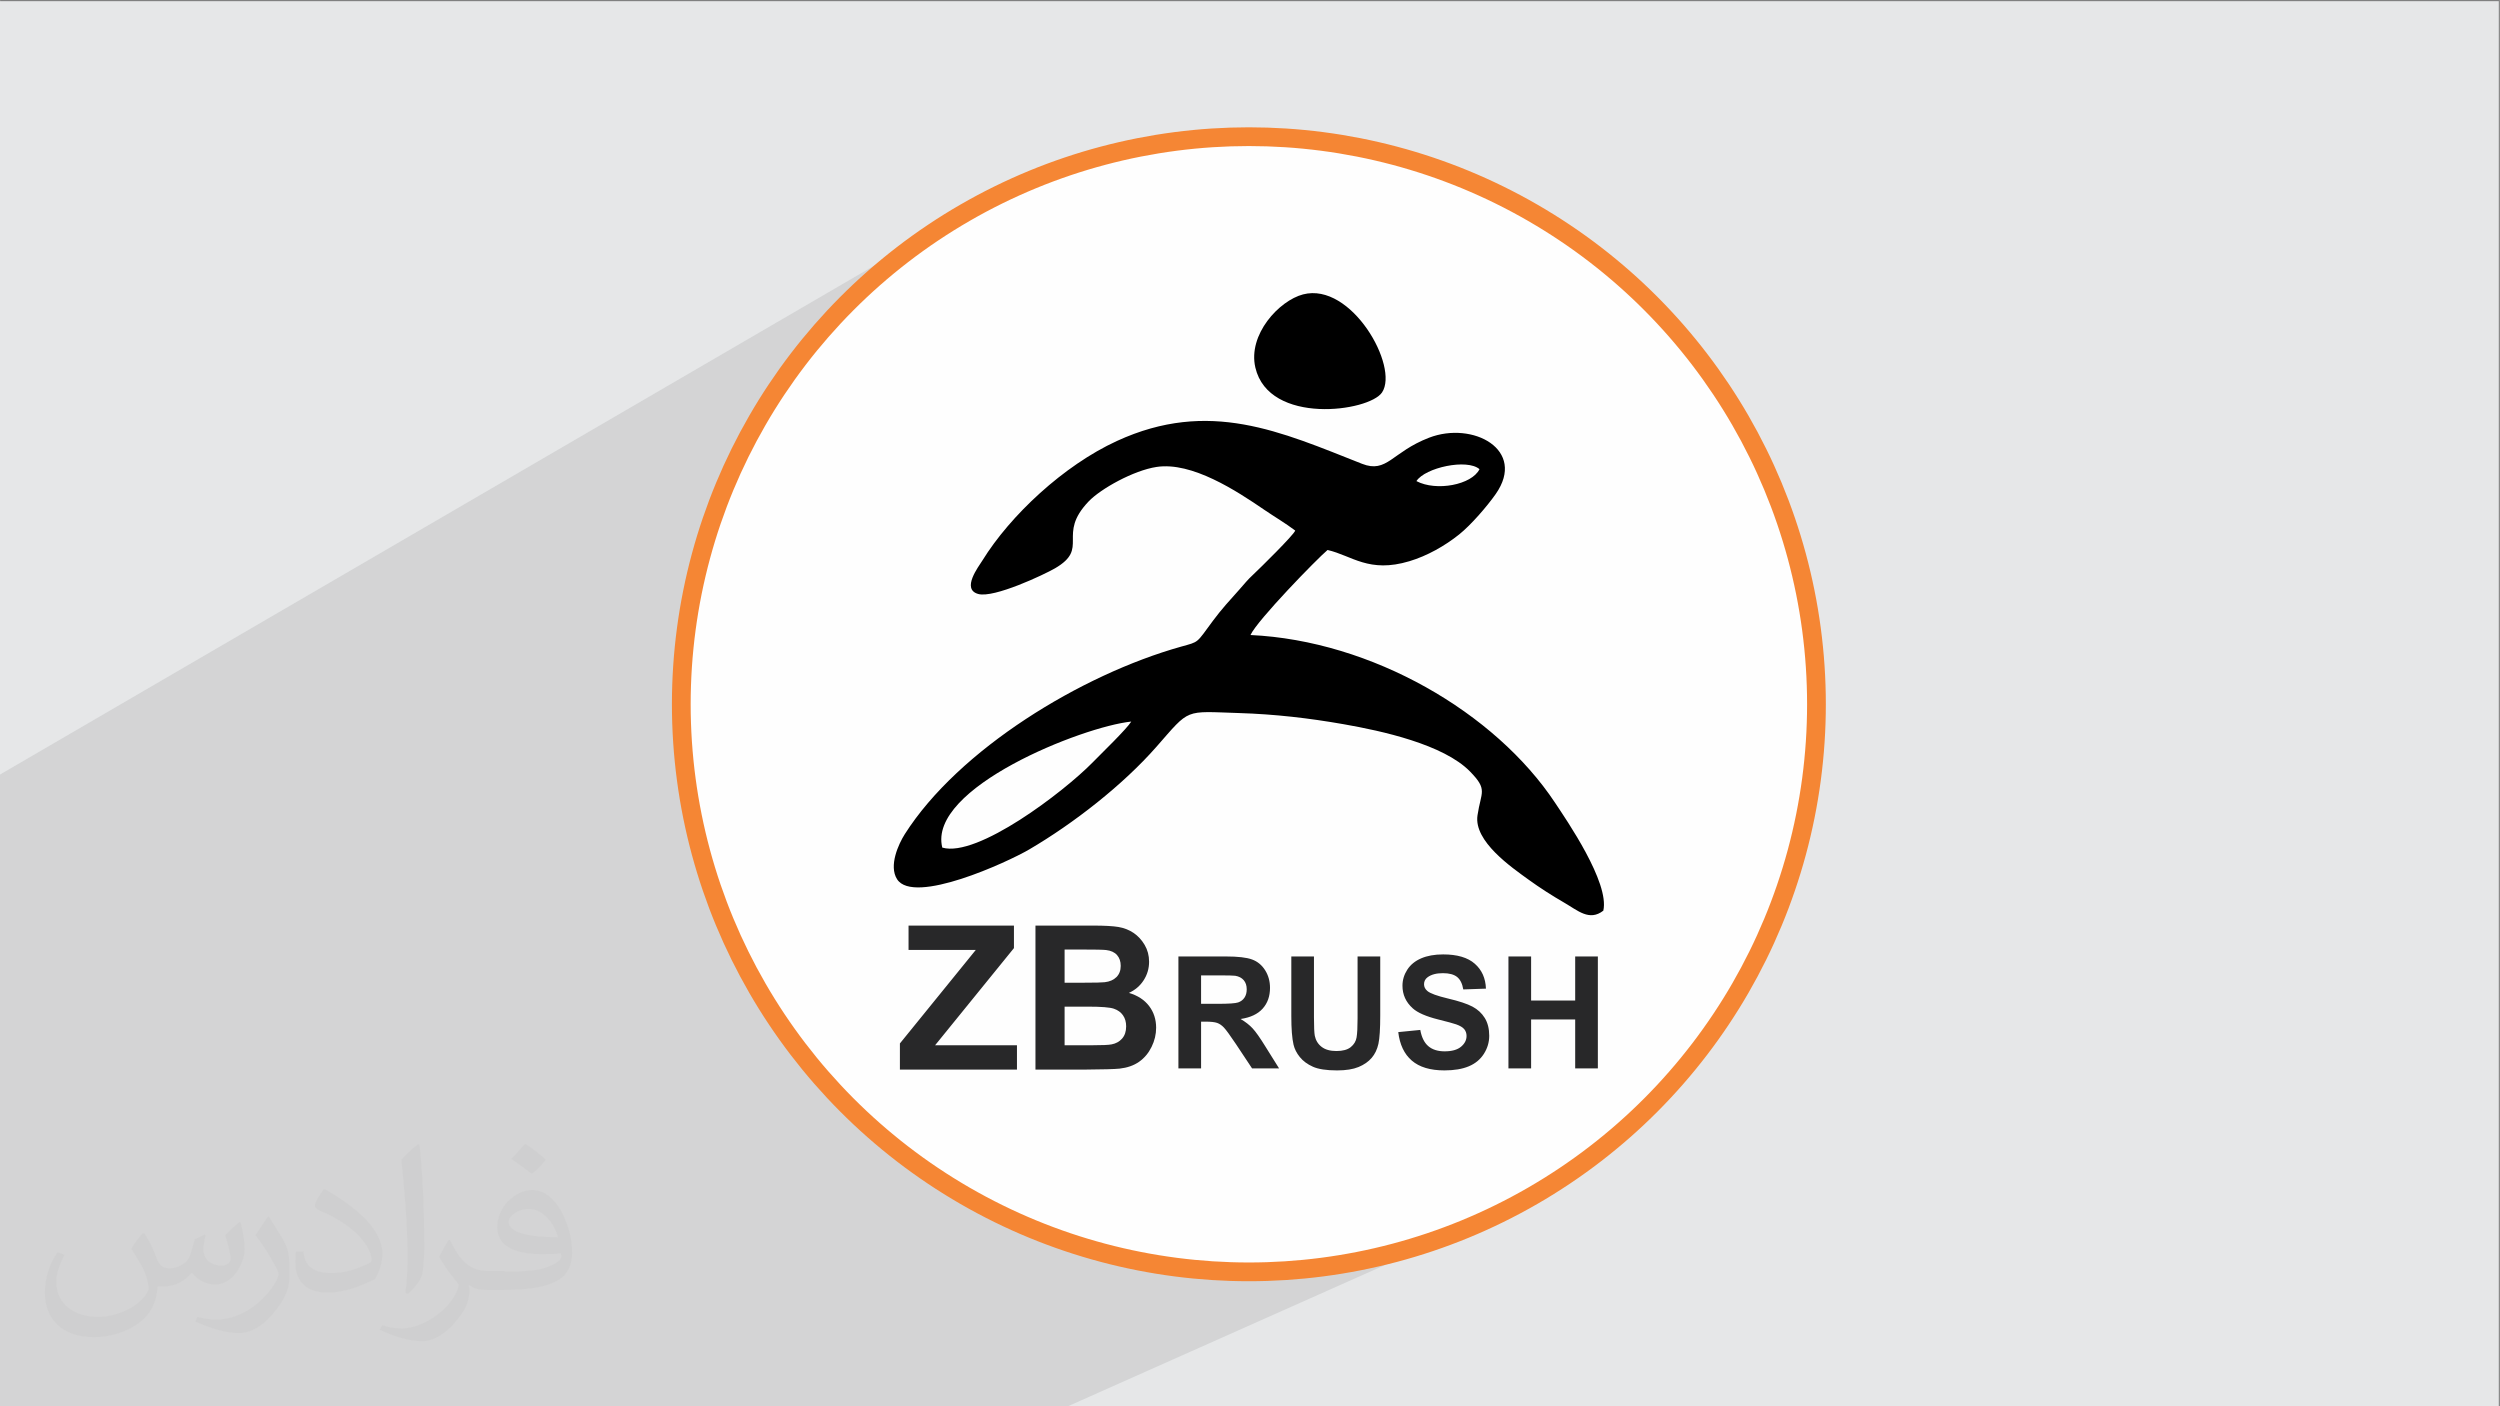
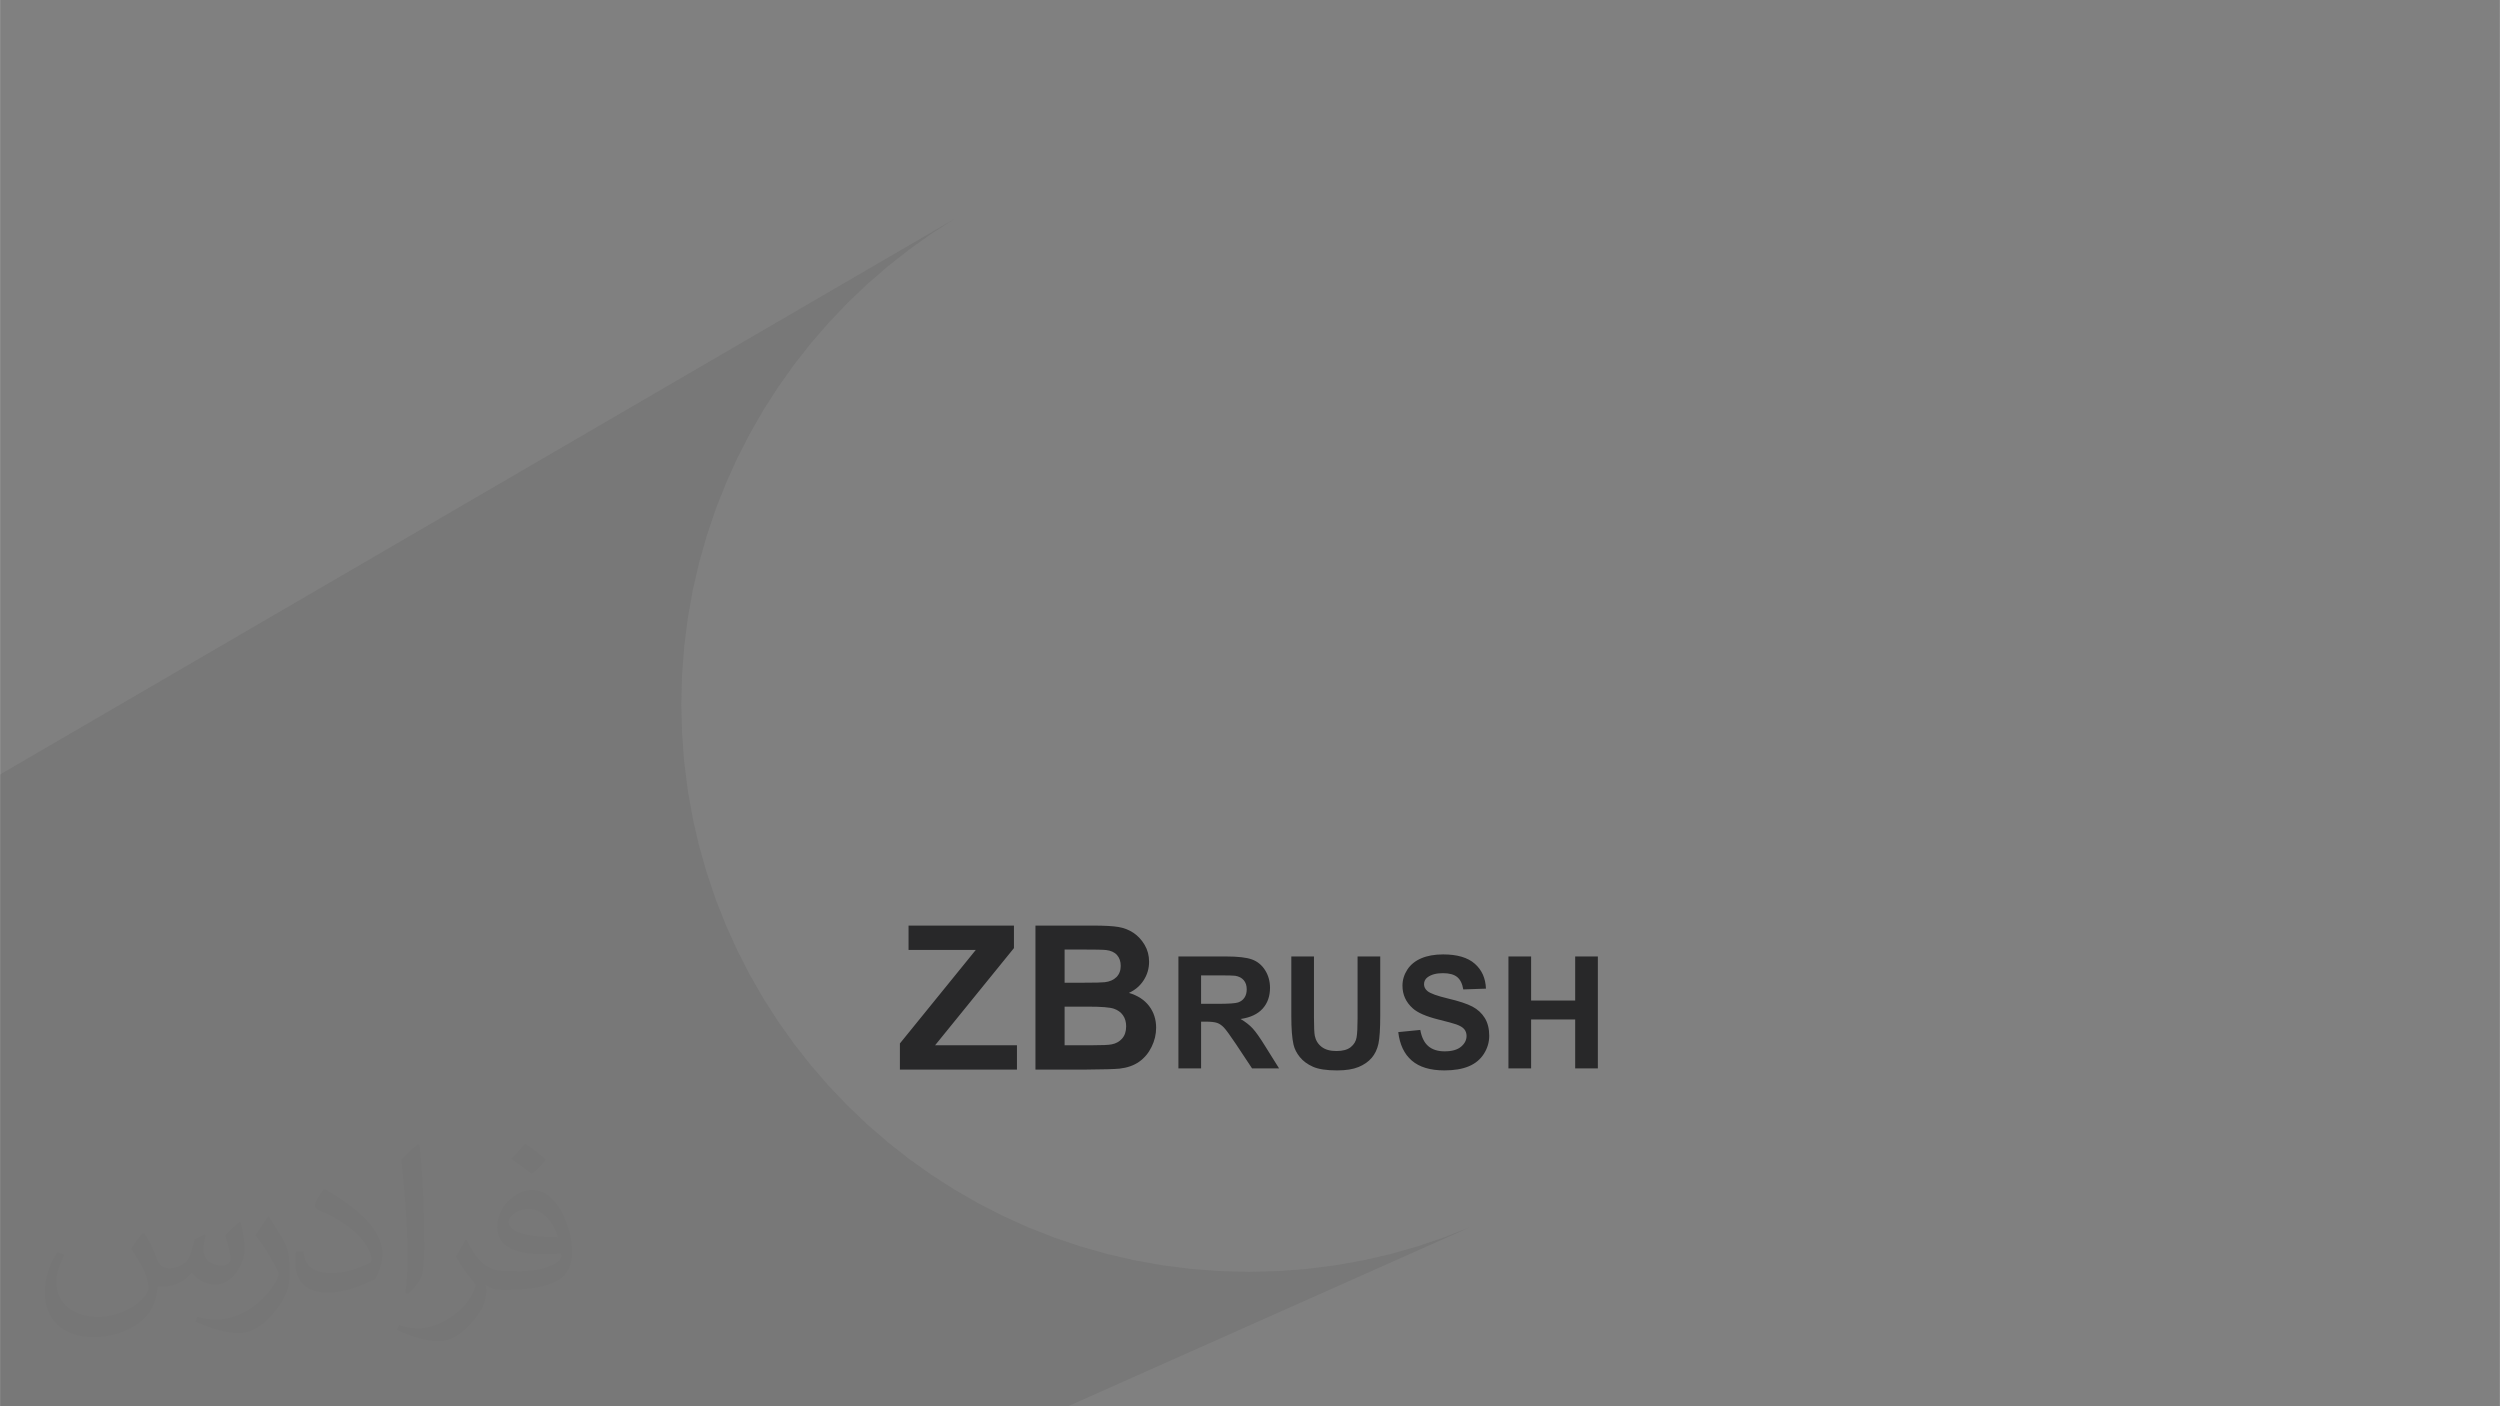
<svg xmlns="http://www.w3.org/2000/svg" xml:space="preserve" width="3.703in" height="2.083in" version="1.1" style="shape-rendering:geometricPrecision; text-rendering:geometricPrecision; image-rendering:optimizeQuality; fill-rule:evenodd; clip-rule:evenodd" viewBox="0 0 3703.33 2083.33">
  <rect x="0" y="0" width="3703.33" height="2083.33" fill="#808080" stroke="none" />
  <defs>
    <style type="text/css">
   
    .str0 {stroke:#F58634;stroke-width:27.78;stroke-miterlimit:2.613}
    .fil2 {fill:#FEFEFE}
    .fil4 {fill:black}
    .fil0 {fill:#E6E7E8}
    .fil5 {fill:#282829;fill-rule:nonzero}
    .fil3 {fill:#373435;fill-opacity:0.031}
    .fil1 {fill:#373435;fill-opacity:0.102}
   
  </style>
  </defs>
  <g id="Layer_x0020_1">
-     <polygon class="fil0" points="-1.67,1.74 3701.66,1.74 3701.66,2084.93 -1.67,2084.93 " />
    <polygon class="fil1" points="1578.24,2084.93 -1.67,2084.93 -1.67,1148.33 1413.99,324.22 1379.87,346.09 1346.91,369.54 1315.14,394.5 1284.63,420.93 1255.43,448.77 1227.59,477.97 1201.16,508.48 1176.2,540.25 1152.76,573.21 1130.89,607.33 1110.64,642.54 1092.07,678.8 1075.23,716.04 1060.18,754.22 1046.96,793.3 1035.63,833.2 1026.24,873.88 1018.84,915.28 1013.5,957.36 1010.25,1000.07 1009.15,1043.33 1010.25,1086.6 1013.5,1129.31 1018.84,1171.39 1026.24,1212.79 1035.63,1253.47 1046.96,1293.37 1060.18,1332.44 1075.23,1370.63 1092.07,1407.87 1110.64,1444.13 1130.89,1479.34 1152.76,1513.46 1176.2,1546.42 1201.16,1578.19 1227.59,1608.7 1255.43,1637.9 1284.63,1665.74 1315.14,1692.17 1346.91,1717.13 1379.87,1740.57 1413.99,1762.44 1449.2,1782.69 1485.46,1801.26 1522.7,1818.1 1560.89,1833.15 1599.96,1846.37 1639.86,1857.7 1680.54,1867.09 1721.94,1874.49 1764.02,1879.83 1806.73,1883.08 1850,1884.18 1893.26,1883.08 1935.97,1879.83 1978.05,1874.49 2019.45,1867.09 2060.13,1857.7 2100.04,1846.37 2139.11,1833.15 2177.29,1818.1 " />
-     <circle class="fil2 str0" cx="1850" cy="1043.33" r="840.84" />
-     <path class="fil3" d="M214.35 1827.91c7,11 12,21 16,32 3,7 5,19 21,19 5,0 11,-1 17,-5 7,-3 12,-9 14,-17l6 -21 15 -7 1 1c-2,8 -3,16 -3,21 0,18 15,24 27,24 7,0 13,-4 13,-10 0,-8 -4,-23 -8,-35 7,-7 14,-14 22,-20l1 1c4,15 6,30 6,40 0,10 -4,20 -8,27 -7,14 -20,25 -36,25 -12,0 -25,-6 -34,-17l-1 0c-9,11 -22,20 -43,20l-7 0c-1,14 -4,24 -9,33 -13,25 -50,42 -85.01,42 -49,0 -73.01,-28 -73.01,-66 0,-23 8,-45 19,-60l10 4c-7,14 -12,27 -12,40 0,35 29,52 62,52 31,0 68.01,-19 75.01,-42 -3,-25 -12,-36 -26,-59 4,-7 10,-15 17,-23l1 0 0 0 0 0 0 0 2 1 0 0 0.02 -0.01 -0.01 0.01 0 0 0 0 0 0 0 0 0 0 0 0 0 0 0 0zm564.05 -133.01c10,6 20,14 30,23 -6,8 -12,15 -21,21 -10,-8 -20,-15 -30,-22 7,-8 14,-15 20,-22l0 0 0 0 0 0 1 0 0 0 0 0zm5 96.01c-17,0 -30,11 -30,19 0,17 33,23 73.01,23 -5,-20 -22,-42 -43,-42l-0.01 0zm-37 93.01c22,0 41,-1 55,-4 16,-4 30,-12 30,-18 0,-2 0,-3 -1,-5 -9,1 -19,1 -29,1 -29,0 -52,-7 -61,-23 -2,-5 -4,-10 -4,-16 0,-16 7,-32 19,-42 10,-9 21,-14 33,-14 20,0 37,16 48,42 6,14 11,30 11,51 0,14 -4,25 -12,34 -16,15 -45,21 -90.01,21l-20 0 0 0 -5 0c-11,0 -19,-2 -25,-7l-1 0c0,3 1,5 1,7 0,10 -3,23 -10,33 -20,30 -42,43 -60,43 -19,0 -42,-7 -63,-17l4 -7c7,3 16,5 29,5 34,0 78.01,-33 84.01,-64 -1,-3 -4,-6 -7,-10 -10,-12 -16,-22 -22,-32 5,-10 10,-18 14,-25l2 0c14,29 28,46 57,46l5 0 0 0 21 0 0 0 0 0 0 0 -3 1 0 0 0 0zm-146.01 31c2,-14 3,-29 3,-43l0 -21c0,-39 -5,-96.01 -9,-133.01 7,-8 17,-17 25,-23l2 1c5,47 7,101.01 7,151.01 0,13 -1,26 -2,35 -1,12 -8,21 -22,35l-3 -1 0 0 0 0 0 0 -1 -1 0 0 0 0zm-151.02 -62.01c1,18 10,33 41,33 20,0 36,-5 55,-14 3,-1 5,-3 5,-5 0,-12 -9,-27 -24,-41 -14,-13 -34,-25 -52,-32 -6,-3 -8,-5 -8,-8 0,-5 7,-16 13,-24l2 0c20,11 43,27 60,44 15,16 25,33 25,51 0,13 -4,26 -11,38 -22,11 -46,20 -70.01,20 -29,0 -48,-14 -48,-45 0,-3 0,-9 1,-16l10 0 0 0 0 0 0 0 1 -1 0 0 0 0 0.01 0zm-52 -52l18 29c7,11 13,22 13,41l0 24c0,19 -12,39 -32,60 -15,14 -29,20 -42,20 -19,0 -40,-6 -65,-17l3 -7c8,2 17,4 28,4 36,0 72.01,-26 89.01,-58 2,-4 3,-7 3,-9 0,-4 -2,-8 -4,-11 -9,-17 -19,-33 -30,-47 6,-9 12,-18 18,-27l1 0 0 -2 0 0 0 0 -0.01 0z" />
+     <path class="fil3" d="M214.35 1827.91c7,11 12,21 16,32 3,7 5,19 21,19 5,0 11,-1 17,-5 7,-3 12,-9 14,-17l6 -21 15 -7 1 1c-2,8 -3,16 -3,21 0,18 15,24 27,24 7,0 13,-4 13,-10 0,-8 -4,-23 -8,-35 7,-7 14,-14 22,-20l1 1c4,15 6,30 6,40 0,10 -4,20 -8,27 -7,14 -20,25 -36,25 -12,0 -25,-6 -34,-17l-1 0c-9,11 -22,20 -43,20l-7 0c-1,14 -4,24 -9,33 -13,25 -50,42 -85.01,42 -49,0 -73.01,-28 -73.01,-66 0,-23 8,-45 19,-60l10 4c-7,14 -12,27 -12,40 0,35 29,52 62,52 31,0 68.01,-19 75.01,-42 -3,-25 -12,-36 -26,-59 4,-7 10,-15 17,-23l1 0 0 0 0 0 0 0 2 1 0 0 0.02 -0.01 -0.01 0.01 0 0 0 0 0 0 0 0 0 0 0 0 0 0 0 0zm564.05 -133.01c10,6 20,14 30,23 -6,8 -12,15 -21,21 -10,-8 -20,-15 -30,-22 7,-8 14,-15 20,-22l0 0 0 0 0 0 1 0 0 0 0 0zm5 96.01c-17,0 -30,11 -30,19 0,17 33,23 73.01,23 -5,-20 -22,-42 -43,-42l-0.01 0zm-37 93.01c22,0 41,-1 55,-4 16,-4 30,-12 30,-18 0,-2 0,-3 -1,-5 -9,1 -19,1 -29,1 -29,0 -52,-7 -61,-23 -2,-5 -4,-10 -4,-16 0,-16 7,-32 19,-42 10,-9 21,-14 33,-14 20,0 37,16 48,42 6,14 11,30 11,51 0,14 -4,25 -12,34 -16,15 -45,21 -90.01,21c-11,0 -19,-2 -25,-7l-1 0c0,3 1,5 1,7 0,10 -3,23 -10,33 -20,30 -42,43 -60,43 -19,0 -42,-7 -63,-17l4 -7c7,3 16,5 29,5 34,0 78.01,-33 84.01,-64 -1,-3 -4,-6 -7,-10 -10,-12 -16,-22 -22,-32 5,-10 10,-18 14,-25l2 0c14,29 28,46 57,46l5 0 0 0 21 0 0 0 0 0 0 0 -3 1 0 0 0 0zm-146.01 31c2,-14 3,-29 3,-43l0 -21c0,-39 -5,-96.01 -9,-133.01 7,-8 17,-17 25,-23l2 1c5,47 7,101.01 7,151.01 0,13 -1,26 -2,35 -1,12 -8,21 -22,35l-3 -1 0 0 0 0 0 0 -1 -1 0 0 0 0zm-151.02 -62.01c1,18 10,33 41,33 20,0 36,-5 55,-14 3,-1 5,-3 5,-5 0,-12 -9,-27 -24,-41 -14,-13 -34,-25 -52,-32 -6,-3 -8,-5 -8,-8 0,-5 7,-16 13,-24l2 0c20,11 43,27 60,44 15,16 25,33 25,51 0,13 -4,26 -11,38 -22,11 -46,20 -70.01,20 -29,0 -48,-14 -48,-45 0,-3 0,-9 1,-16l10 0 0 0 0 0 0 0 1 -1 0 0 0 0 0.01 0zm-52 -52l18 29c7,11 13,22 13,41l0 24c0,19 -12,39 -32,60 -15,14 -29,20 -42,20 -19,0 -40,-6 -65,-17l3 -7c8,2 17,4 28,4 36,0 72.01,-26 89.01,-58 2,-4 3,-7 3,-9 0,-4 -2,-8 -4,-11 -9,-17 -19,-33 -30,-47 6,-9 12,-18 18,-27l1 0 0 -2 0 0 0 0 -0.01 0z" />
    <g id="_2723478822352">
-       <path class="fil4" d="M1395.81 1255.67c-22.12,-88.31 207.87,-179.3 279.96,-186.71 -6.62,10.85 -43.62,46.68 -57.52,60.83 -42.76,43.5 -170.46,140.98 -222.44,125.88zm534.5 -819.56c-35.5,9.21 -82.16,59.6 -70.7,108.48 20.11,85.78 168.67,65.33 187.69,36.73 25.41,-38.18 -45.36,-163.79 -117,-145.21l0 0zm167.88 276.61c12.98,-20.05 75.06,-33.57 93.45,-17.68 -11.31,23.21 -64.08,33.27 -93.45,17.68zm-179.52 73.26c-2.13,6.56 -52.94,56.5 -61.71,64.68 -10.38,9.72 -12.33,13.01 -20.67,22.28 -13.97,15.57 -27.02,29.8 -39.38,46.5 -25.35,34.23 -20.08,30.87 -47.34,38.52 -147.98,41.52 -329.61,152.37 -409.32,277.81 -9.3,14.65 -24.08,46.95 -11.39,66.78 24.58,38.42 163.27,-25.12 195.72,-44.15 65.77,-38.54 138.83,-95.48 188.65,-152.29 50.28,-57.33 40.43,-52.33 121.97,-49.78 53.52,1.67 103.51,7.48 155.3,16.56 56.1,9.82 147.85,29.76 187.22,70.14 26.73,27.41 16.15,29.56 10.94,64.98 -5.64,38.41 50.44,76.87 76.23,95.52 15.77,11.41 34.29,23.34 52.24,33.69 20.09,11.59 37.32,27.97 57.96,11.85 9.45,-41.54 -54.44,-134.14 -71.57,-159.96 -88.75,-133.81 -271.54,-239.97 -451.14,-248.38 10.14,-22.04 98.26,-112.57 114.17,-125.98 36.48,8.48 61.18,34.68 121.27,16.64 26.34,-7.91 52.49,-22.67 73.83,-39.76 17.4,-13.94 41.08,-41.32 53.98,-59.69 46.14,-65.76 -34.02,-108.43 -98.65,-83.52 -55.33,21.32 -62.21,53.31 -99.44,38.63 -120.2,-47.41 -226.26,-96.58 -362.98,-33.79 -79.07,36.32 -158.01,110.28 -199.35,177.11 -5.66,9.15 -31.46,42.41 -6.24,49.55 23.26,6.58 98.2,-28.92 113.8,-37.99 52.15,-30.34 1.91,-48.95 49.88,-99.15 17.83,-18.66 66.44,-45.84 100.6,-51.04 52.43,-7.98 118.52,35.39 159.96,63.75 14.44,9.87 30.88,19.5 45.42,30.49l0.03 0.01z" />
      <g>
        <path class="fil5" d="M1333.02 1584.54l0 -38.74 112.44 -138.56 -99.63 0 0 -36.06 156.14 0 0 33.37 -116.81 143.92 121.28 0 0 36.06 -173.42 0zm200.79 -213.35l85.32 0c16.94,0 29.5,0.7 37.79,2.09 8.34,1.44 15.74,4.37 22.3,8.79 6.56,4.47 12.02,10.38 16.39,17.78 4.37,7.4 6.56,15.74 6.56,24.93 0,9.93 -2.68,19.12 -8.04,27.41 -5.37,8.34 -12.67,14.55 -21.85,18.72 12.96,3.82 22.89,10.28 29.9,19.42 6.95,9.14 10.43,19.87 10.43,32.23 0,9.74 -2.24,19.17 -6.76,28.36 -4.52,9.19 -10.68,16.54 -18.52,22.05 -7.8,5.46 -17.43,8.84 -28.9,10.13 -7.15,0.74 -24.48,1.24 -51.95,1.44l-72.65 0 0 -213.35zm43.2 35.46l0 49.17 28.21 0c16.74,0 27.16,-0.25 31.24,-0.74 7.35,-0.85 13.16,-3.38 17.38,-7.6 4.22,-4.22 6.31,-9.74 6.31,-16.59 0,-6.61 -1.84,-11.92 -5.46,-16.04 -3.62,-4.12 -9.04,-6.61 -16.19,-7.45 -4.27,-0.5 -16.54,-0.74 -36.75,-0.74l-24.74 0zm0 84.63l0 57.21 39.93 0c15.49,0 25.38,-0.44 29.55,-1.29 6.41,-1.19 11.62,-4.02 15.65,-8.54 4.02,-4.57 6.06,-10.58 6.06,-18.18 0,-6.46 -1.54,-11.87 -4.67,-16.34 -3.08,-4.47 -7.6,-7.75 -13.46,-9.78 -5.86,-2.04 -18.62,-3.08 -38.24,-3.08l-34.81 0z" />
        <path class="fil5" d="M1745.61 1582.74l0 -165.8 70.51 0c17.72,0 30.61,1.51 38.63,4.48 8.07,2.97 14.48,8.26 19.3,15.87 4.82,7.64 7.26,16.32 7.26,26.13 0,12.47 -3.63,22.73 -10.92,30.84 -7.3,8.1 -18.18,13.2 -32.69,15.32 7.22,4.2 13.16,8.84 17.83,13.89 4.71,5.06 11.04,14.05 18.98,26.94l20.22 32.34 -40.02 0 -24 -36.2c-8.61,-12.85 -14.52,-20.96 -17.72,-24.31 -3.17,-3.32 -6.52,-5.63 -10.07,-6.87 -3.59,-1.24 -9.22,-1.85 -16.94,-1.85l-6.79 0 0 69.24 -33.58 0zm33.58 -95.64l24.78 0c16.06,0 26.05,-0.7 30.07,-2.04 3.97,-1.35 7.14,-3.7 9.37,-7.02 2.28,-3.32 3.4,-7.49 3.4,-12.47 0,-5.59 -1.5,-10.07 -4.48,-13.54 -2.97,-3.44 -7.18,-5.6 -12.58,-6.49 -2.74,-0.38 -10.88,-0.58 -24.43,-0.58l-26.13 0 0 42.15zm133.65 -70.17l33.58 0 0 89.85c0,14.28 0.43,23.5 1.24,27.71 1.43,6.79 4.78,12.28 10.11,16.37 5.37,4.13 12.66,6.17 21.93,6.17 9.37,0 16.48,-1.93 21.26,-5.83 4.78,-3.9 7.64,-8.65 8.6,-14.32 0.97,-5.67 1.47,-15.06 1.47,-28.17l0 -91.78 33.58 0 0 87.19c0,19.91 -0.89,34 -2.7,42.22 -1.81,8.22 -5.13,15.17 -9.99,20.84 -4.83,5.67 -11.31,10.15 -19.41,13.51 -8.15,3.36 -18.72,5.06 -31.8,5.06 -15.78,0 -27.75,-1.81 -35.89,-5.48 -8.14,-3.67 -14.59,-8.41 -19.33,-14.28 -4.75,-5.87 -7.83,-11.97 -9.34,-18.41 -2.2,-9.49 -3.28,-23.54 -3.28,-42.11l0 -88.54zm158.43 112.08l32.65 -3.24c1.97,10.92 5.91,18.91 11.89,24.04 5.98,5.13 14.05,7.68 24.2,7.68 10.73,0 18.83,-2.28 24.28,-6.83 5.44,-4.55 8.18,-9.88 8.18,-15.98 0,-3.93 -1.16,-7.26 -3.43,-10.04 -2.28,-2.74 -6.29,-5.13 -12,-7.14 -3.9,-1.39 -12.77,-3.78 -26.67,-7.26 -17.87,-4.48 -30.41,-9.96 -37.63,-16.48 -10.15,-9.15 -15.2,-20.3 -15.2,-33.46 0,-8.45 2.39,-16.4 7.14,-23.78 4.78,-7.37 11.65,-12.96 20.65,-16.83 8.99,-3.86 19.8,-5.79 32.54,-5.79 20.72,0 36.35,4.59 46.81,13.81 10.5,9.22 15.98,21.5 16.52,36.9l-33.58 1.16c-1.43,-8.57 -4.48,-14.7 -9.15,-18.45 -4.67,-3.74 -11.69,-5.63 -21.04,-5.63 -9.65,0 -17.21,2.01 -22.65,6.02 -3.51,2.59 -5.29,6.02 -5.29,10.34 0,3.94 1.66,7.3 4.98,10.07 4.2,3.59 14.43,7.3 30.68,11.16 16.25,3.82 28.25,7.83 36.01,11.93 7.8,4.13 13.89,9.73 18.3,16.86 4.4,7.14 6.6,15.94 6.6,26.4 0,9.5 -2.63,18.41 -7.91,26.71 -5.29,8.3 -12.74,14.47 -22.39,18.49 -9.65,4.05 -21.69,6.06 -36.08,6.06 -20.96,0 -37.05,-4.82 -48.28,-14.51 -11.23,-9.65 -17.91,-23.73 -20.11,-42.22zm163.26 53.72l0 -165.8 33.58 0 0 65.3 65.3 0 0 -65.3 33.58 0 0 165.8 -33.58 0 0 -72.48 -65.3 0 0 72.48 -33.58 0z" />
      </g>
    </g>
  </g>
</svg>